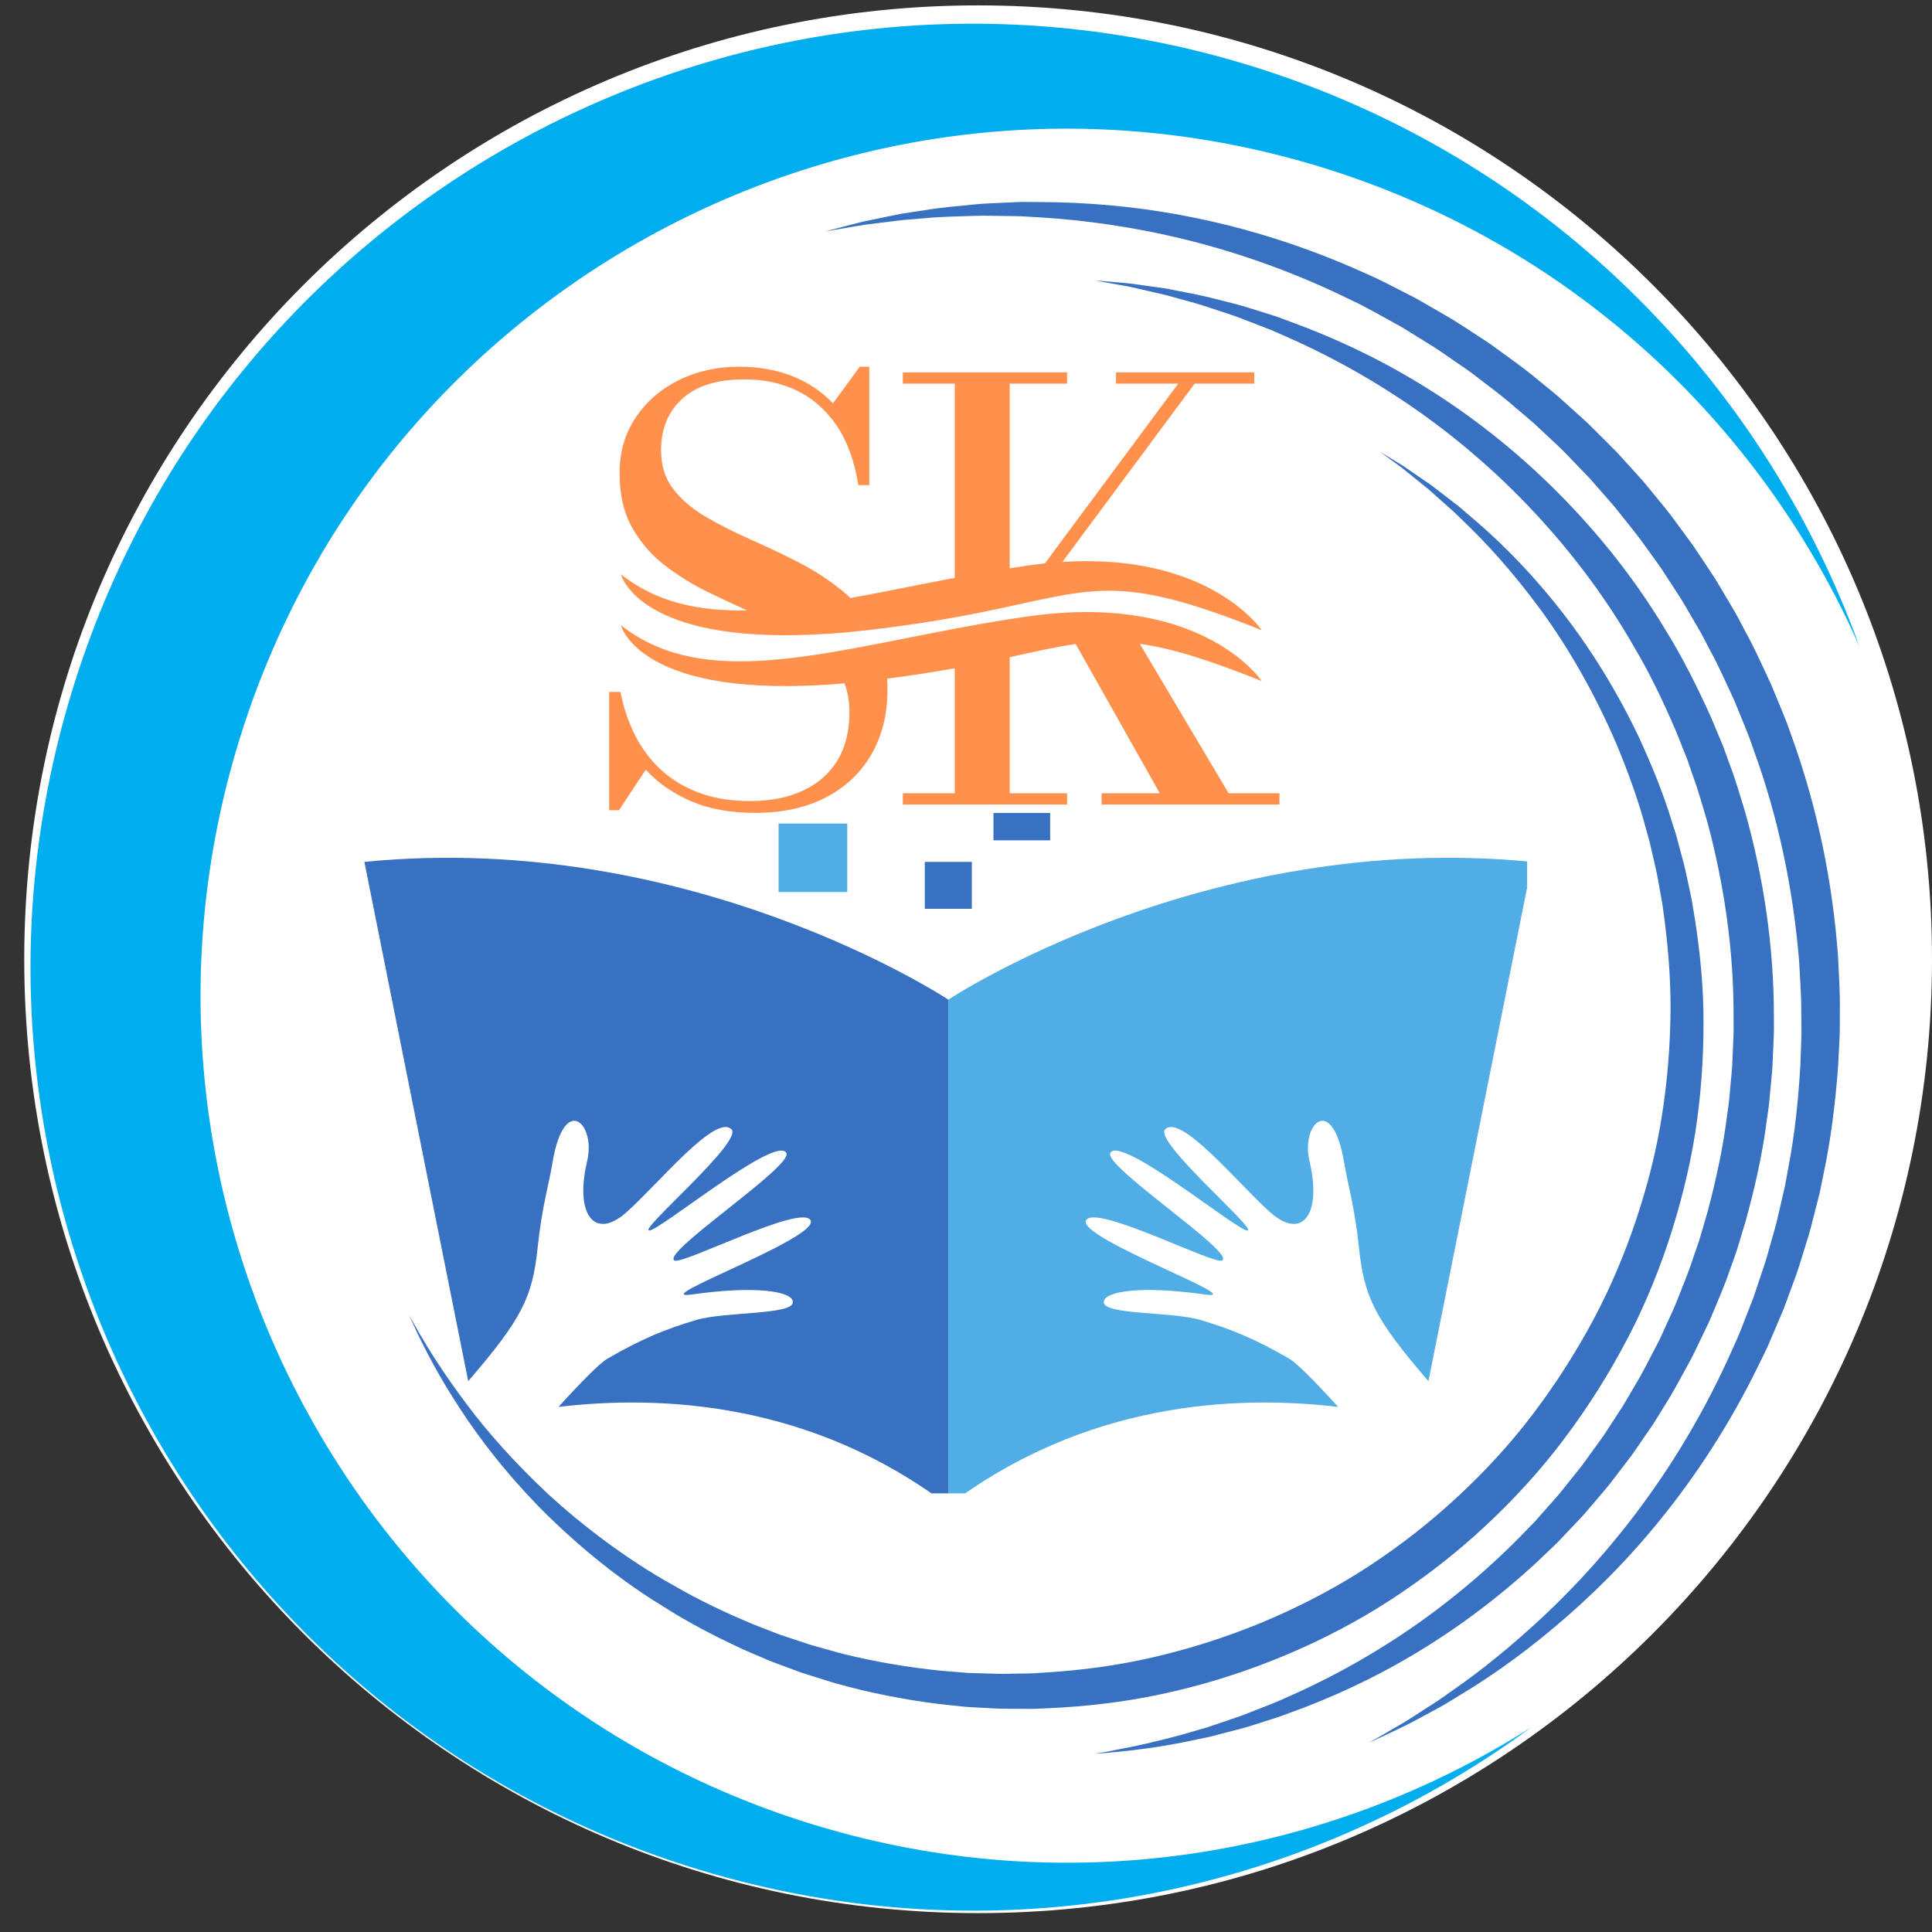
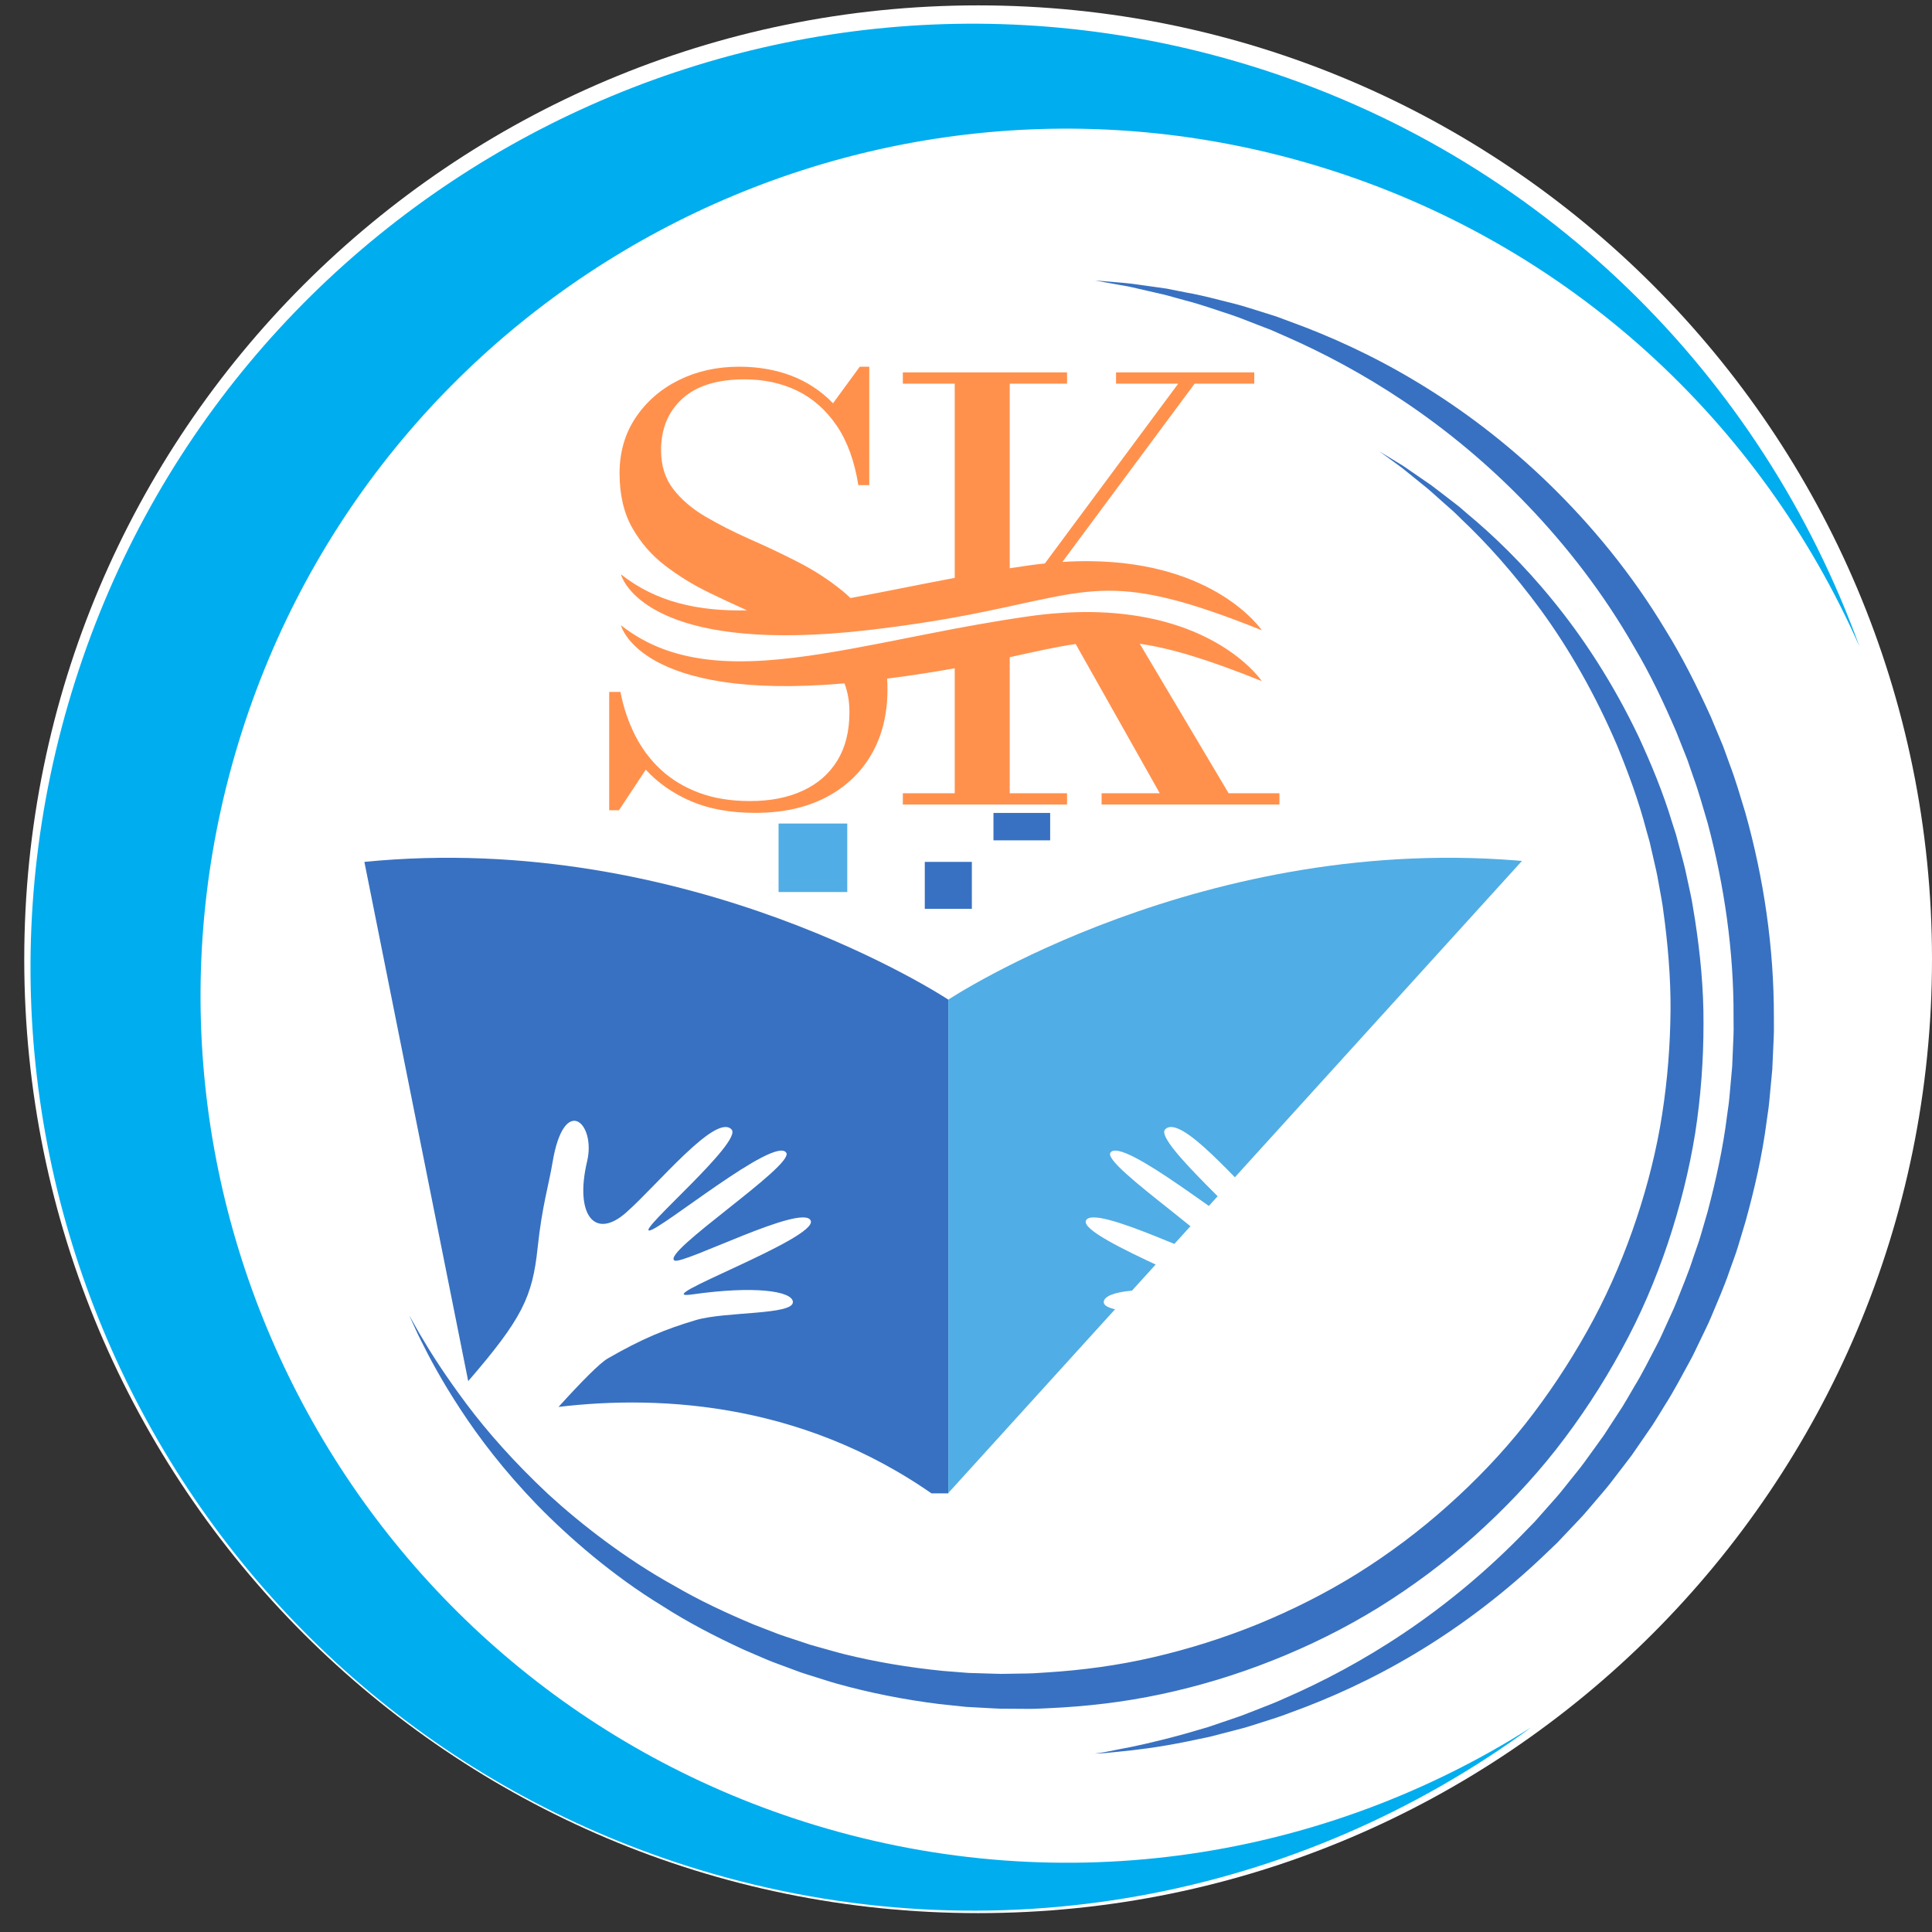
<svg xmlns="http://www.w3.org/2000/svg" width="500" zoomAndPan="magnify" viewBox="0 0 375 375" height="500" preserveAspectRatio="xMidYMid meet" version="1.0">
  <rect x="0" y="0" width="375" height="375" fill="#333333" stroke="none" />
  <defs>
    <clipPath id="794726436d">
      <path d="M 4.707 1.043 L 375 1.043 L 375 371.336 L 4.707 371.336 Z M 4.707 1.043 " clip-rule="nonzero" />
    </clipPath>
    <clipPath id="72fd37bd12">
      <path d="M 189.852 1.043 C 87.602 1.043 4.707 83.938 4.707 186.191 C 4.707 288.445 87.602 371.336 189.852 371.336 C 292.105 371.336 375 288.445 375 186.191 C 375 83.938 292.105 1.043 189.852 1.043 Z M 189.852 1.043 " clip-rule="nonzero" />
    </clipPath>
    <clipPath id="b523ce81b8">
      <path d="M 5 4 L 360.863 4 L 360.863 371 L 5 371 Z M 5 4 " clip-rule="nonzero" />
    </clipPath>
    <clipPath id="3625ac7eb1">
      <path d="M 70.719 166 L 185 166 L 185 289.863 L 70.719 289.863 Z M 70.719 166 " clip-rule="nonzero" />
    </clipPath>
    <clipPath id="305a01d6f1">
-       <path d="M 184 166 L 296.418 166 L 296.418 289.863 L 184 289.863 Z M 184 166 " clip-rule="nonzero" />
+       <path d="M 184 166 L 296.418 166 L 184 289.863 Z M 184 166 " clip-rule="nonzero" />
    </clipPath>
    <clipPath id="ea3405a0bd">
      <path d="M 192 157.793 L 204 157.793 L 204 164 L 192 164 Z M 192 157.793 " clip-rule="nonzero" />
    </clipPath>
    <clipPath id="f4f5be6fb8">
      <path d="M 118.238 71.176 L 248.336 71.176 L 248.336 157.906 L 118.238 157.906 Z M 118.238 71.176 " clip-rule="nonzero" />
    </clipPath>
  </defs>
  <g clip-path="url(#794726436d)">
    <g clip-path="url(#72fd37bd12)">
      <path fill="#ffffff" d="M 4.707 1.043 L 375 1.043 L 375 371.336 L 4.707 371.336 Z M 4.707 1.043 " fill-opacity="1" fill-rule="nonzero" />
    </g>
  </g>
-   <path fill="#3871c1" d="M 341.281 265.109 C 341.957 263.695 342.691 262.297 343.324 260.84 C 343.949 259.375 344.574 257.906 345.207 256.426 C 345.523 255.684 345.84 254.941 346.156 254.195 C 346.434 253.434 346.719 252.672 347 251.91 C 347.562 250.375 348.125 248.836 348.695 247.289 C 349.242 245.734 349.699 244.137 350.203 242.551 C 350.68 240.949 351.234 239.363 351.621 237.723 C 352.039 236.09 352.457 234.449 352.879 232.801 L 353.191 231.566 L 353.449 230.309 C 353.621 229.473 353.793 228.633 353.965 227.793 C 355.391 221.074 356.23 214.129 356.77 207.082 C 356.859 205.312 356.953 203.543 357.043 201.77 C 357.102 200.883 357.105 199.992 357.105 199.102 L 357.109 196.422 C 357.184 192.844 356.926 189.258 356.762 185.652 C 355.719 171.262 352.766 156.766 347.777 142.969 L 346.852 140.379 C 346.523 139.52 346.168 138.676 345.824 137.828 C 345.125 136.133 344.445 134.43 343.723 132.746 C 342.164 129.434 340.695 126.074 338.93 122.875 L 337.648 120.453 C 337.227 119.641 336.793 118.844 336.316 118.062 C 335.387 116.496 334.457 114.93 333.531 113.367 C 332.613 111.797 331.555 110.316 330.57 108.797 C 329.566 107.289 328.586 105.766 327.488 104.332 C 326.418 102.879 325.352 101.43 324.285 99.98 C 323.188 98.559 322.027 97.188 320.902 95.797 L 319.203 93.727 C 318.625 93.047 318.016 92.398 317.422 91.734 C 316.227 90.418 315.035 89.105 313.848 87.797 C 312.609 86.531 311.352 85.297 310.109 84.055 C 309.488 83.438 308.867 82.82 308.246 82.207 C 307.613 81.598 306.953 81.027 306.309 80.438 C 305.016 79.273 303.727 78.113 302.438 76.957 C 301.129 75.828 299.773 74.766 298.449 73.676 C 295.828 71.465 293.031 69.527 290.324 67.543 C 288.984 66.52 287.543 65.668 286.164 64.738 C 284.766 63.84 283.395 62.914 281.996 62.051 C 280.574 61.223 279.16 60.402 277.754 59.586 C 276.348 58.77 274.961 57.941 273.516 57.234 C 270.645 55.785 267.859 54.258 264.973 53.039 C 253.566 47.852 242.191 44.34 231.516 42.195 C 220.832 40.031 210.855 39.258 202.059 39.219 C 200.957 39.207 199.875 39.203 198.812 39.199 C 197.746 39.188 196.703 39.273 195.676 39.305 C 193.625 39.414 191.645 39.465 189.754 39.621 C 185.969 39.996 182.496 40.285 179.391 40.812 C 177.836 41.051 176.367 41.27 174.984 41.48 C 173.613 41.758 172.328 42.023 171.129 42.266 C 169.938 42.508 168.832 42.738 167.82 42.949 C 166.816 43.18 165.91 43.43 165.094 43.633 C 161.848 44.477 160.117 44.934 160.117 44.934 C 160.117 44.934 161.879 44.633 165.188 44.07 C 166.012 43.93 166.93 43.754 167.945 43.605 C 168.969 43.48 170.082 43.344 171.285 43.195 C 172.488 43.043 173.777 42.883 175.156 42.715 C 176.539 42.602 178.012 42.48 179.566 42.355 C 182.66 42.039 186.113 42.004 189.852 41.879 C 191.727 41.844 193.676 41.918 195.695 41.934 C 196.703 41.965 197.73 41.938 198.777 42.008 C 199.82 42.07 200.879 42.133 201.957 42.195 C 210.578 42.73 220.254 44.051 230.523 46.605 C 240.789 49.164 251.641 52.992 262.453 58.348 C 265.195 59.613 267.828 61.172 270.543 62.645 C 271.914 63.363 273.223 64.203 274.551 65.023 C 275.879 65.848 277.215 66.676 278.559 67.504 C 279.879 68.371 281.172 69.293 282.488 70.195 C 283.789 71.121 285.152 71.969 286.41 72.977 C 288.957 74.953 291.594 76.859 294.055 79.031 C 295.301 80.102 296.578 81.141 297.812 82.238 C 299.02 83.371 300.23 84.504 301.449 85.641 C 302.055 86.211 302.672 86.77 303.266 87.359 C 303.848 87.957 304.43 88.559 305.016 89.16 C 306.176 90.371 307.34 91.582 308.512 92.797 C 309.625 94.062 310.742 95.336 311.859 96.609 C 312.414 97.25 312.988 97.879 313.527 98.535 L 315.117 100.531 C 316.172 101.871 317.262 103.191 318.293 104.555 C 319.297 105.945 320.301 107.336 321.305 108.73 C 322.336 110.109 323.25 111.57 324.191 113.016 C 325.113 114.473 326.113 115.887 326.973 117.391 C 327.844 118.883 328.719 120.379 329.594 121.879 C 330.043 122.621 330.453 123.387 330.848 124.16 L 332.055 126.473 C 333.727 129.52 335.102 132.723 336.586 135.883 C 337.266 137.488 337.906 139.109 338.566 140.723 C 338.891 141.531 339.23 142.336 339.539 143.152 L 340.406 145.621 C 345.195 158.734 348.02 172.52 349.184 186.215 C 349.363 189.648 349.652 193.062 349.621 196.477 L 349.652 199.027 C 349.668 199.879 349.676 200.727 349.633 201.574 C 349.574 203.27 349.516 204.961 349.457 206.645 C 349.066 213.375 348.391 220.027 347.141 226.477 C 346.996 227.285 346.852 228.09 346.703 228.895 L 346.484 230.102 L 346.211 231.293 C 345.844 232.879 345.48 234.461 345.117 236.031 C 344.789 237.613 344.293 239.141 343.875 240.684 C 343.43 242.219 343.035 243.762 342.551 245.266 C 342.047 246.77 341.547 248.262 341.047 249.746 C 340.801 250.488 340.551 251.227 340.301 251.965 C 340.02 252.691 339.734 253.41 339.453 254.133 C 338.891 255.574 338.332 257.008 337.773 258.434 C 337.211 259.852 336.547 261.219 335.941 262.602 C 331.004 273.625 325.094 283.465 318.832 291.988 C 312.566 300.516 305.965 307.723 299.672 313.641 C 293.355 319.543 287.445 324.289 282.32 327.84 C 281.039 328.727 279.855 329.617 278.691 330.367 C 277.52 331.121 276.426 331.828 275.406 332.484 C 274.383 333.133 273.449 333.766 272.566 334.293 C 271.676 334.809 270.867 335.277 270.145 335.699 C 268.695 336.543 267.582 337.188 266.832 337.625 C 266.461 337.848 266.172 338.004 265.973 338.102 C 265.781 338.203 265.68 338.258 265.68 338.258 C 265.68 338.258 265.785 338.215 265.988 338.129 C 266.191 338.051 266.496 337.918 266.883 337.727 C 267.668 337.359 268.836 336.812 270.355 336.094 C 271.113 335.734 271.961 335.328 272.891 334.883 C 273.82 334.426 274.805 333.871 275.883 333.305 C 276.957 332.723 278.113 332.102 279.348 331.438 C 280.578 330.762 281.828 329.953 283.176 329.145 C 288.582 325.918 294.918 321.559 301.66 315.887 C 308.414 310.23 315.594 303.246 322.426 294.762 C 329.266 286.293 335.777 276.379 341.281 265.109 " fill-opacity="1" fill-rule="nonzero" />
  <path fill="#3871c1" d="M 302.199 299.504 C 302.695 298.977 303.199 298.453 303.699 297.922 C 304.703 296.863 305.715 295.797 306.73 294.723 C 307.754 293.652 308.672 292.484 309.66 291.359 C 310.617 290.207 311.637 289.094 312.559 287.895 C 313.48 286.695 314.41 285.488 315.34 284.273 C 315.805 283.664 316.27 283.055 316.734 282.441 C 317.172 281.809 317.609 281.172 318.047 280.539 C 318.926 279.262 319.805 277.984 320.691 276.699 C 321.551 275.395 322.344 274.039 323.176 272.703 C 324.879 270.047 326.344 267.227 327.883 264.418 C 328.68 263.027 329.312 261.547 330.031 260.102 C 330.711 258.641 331.473 257.207 332.094 255.707 C 333.34 252.707 334.68 249.719 335.727 246.602 C 336.262 245.051 336.879 243.52 337.348 241.934 C 337.824 240.355 338.301 238.77 338.781 237.18 C 340.555 230.793 342.059 224.254 342.914 217.586 L 343.27 215.09 C 343.391 214.258 343.441 213.418 343.527 212.582 L 344 207.555 L 344.227 202.5 C 344.254 201.66 344.32 200.816 344.316 199.977 L 344.309 197.445 C 344.336 183.953 342.352 170.484 338.762 157.719 C 337.789 154.551 336.887 151.371 335.707 148.301 L 334.871 145.988 L 334.449 144.836 L 333.977 143.699 C 333.348 142.195 332.719 140.691 332.094 139.191 C 329.414 133.277 326.547 127.527 323.211 122.172 C 316.715 111.363 308.895 101.906 300.641 93.895 C 292.379 85.871 283.625 79.32 275.062 74.168 C 266.5 68.996 258.117 65.23 250.527 62.469 C 249.582 62.117 248.652 61.77 247.734 61.43 C 246.805 61.137 245.887 60.848 244.988 60.566 C 243.18 60.023 241.465 59.426 239.773 58.996 C 236.387 58.152 233.301 57.312 230.449 56.816 C 229.035 56.535 227.695 56.27 226.434 56.02 C 225.16 55.84 223.969 55.672 222.859 55.516 C 221.754 55.359 220.727 55.219 219.789 55.086 C 218.848 54.957 217.984 54.914 217.219 54.832 C 214.152 54.57 212.512 54.434 212.512 54.434 C 212.512 54.434 214.129 54.727 217.156 55.277 C 217.91 55.418 218.758 55.535 219.68 55.75 C 220.602 55.961 221.605 56.191 222.688 56.441 C 223.773 56.688 224.938 56.957 226.18 57.242 C 227.406 57.578 228.707 57.941 230.086 58.32 C 232.855 59.016 235.84 60.082 239.102 61.148 C 240.73 61.691 242.379 62.395 244.109 63.043 C 244.973 63.375 245.852 63.715 246.746 64.062 C 247.621 64.449 248.516 64.84 249.422 65.238 C 256.672 68.402 264.586 72.574 272.637 77.984 C 280.684 83.387 288.836 90.062 296.48 98.043 C 304.121 106.016 311.312 115.266 317.258 125.711 C 320.332 130.871 322.941 136.406 325.375 142.074 C 325.945 143.512 326.516 144.945 327.09 146.391 L 327.52 147.473 L 327.898 148.574 L 328.66 150.785 C 329.738 153.715 330.551 156.746 331.457 159.758 C 334.695 171.918 336.551 184.672 336.48 197.453 L 336.496 199.848 C 336.504 200.645 336.441 201.441 336.418 202.238 L 336.215 207.023 L 335.785 211.789 C 335.703 212.582 335.664 213.379 335.551 214.168 L 335.223 216.531 C 334.445 222.848 333.062 229.051 331.465 235.133 C 331.027 236.641 330.586 238.148 330.148 239.652 C 329.727 241.16 329.152 242.617 328.664 244.098 C 327.719 247.074 326.492 249.926 325.367 252.805 C 324.809 254.242 324.109 255.613 323.492 257.02 C 322.836 258.406 322.266 259.832 321.531 261.164 C 320.117 263.867 318.781 266.586 317.207 269.145 C 316.441 270.441 315.719 271.75 314.93 273.016 C 314.117 274.266 313.309 275.508 312.5 276.742 C 312.098 277.363 311.699 277.98 311.297 278.598 C 310.867 279.195 310.441 279.789 310.012 280.383 C 309.156 281.566 308.305 282.746 307.457 283.918 C 306.605 285.094 305.664 286.184 304.781 287.312 C 303.875 288.418 303.027 289.57 302.082 290.625 C 301.145 291.688 300.215 292.738 299.285 293.785 C 298.824 294.309 298.359 294.832 297.898 295.352 C 297.414 295.848 296.93 296.348 296.445 296.84 C 288.797 304.816 280.656 311.492 272.617 316.898 C 264.574 322.309 256.652 326.469 249.395 329.617 C 247.598 330.457 245.801 331.121 244.078 331.801 C 243.215 332.137 242.367 332.469 241.535 332.793 C 240.711 333.133 239.867 333.375 239.059 333.668 C 237.434 334.219 235.871 334.75 234.379 335.258 C 232.863 335.695 231.422 336.113 230.051 336.512 C 224.547 338.043 220.141 339.008 217.117 339.551 C 215.609 339.848 214.453 340.105 213.664 340.199 C 212.879 340.316 212.473 340.375 212.473 340.375 C 212.473 340.375 212.883 340.359 213.68 340.312 C 214.477 340.297 215.648 340.148 217.18 340 C 220.25 339.703 224.754 339.184 230.414 338.027 C 231.828 337.734 233.316 337.418 234.879 337.09 C 236.426 336.691 238.043 336.27 239.73 335.832 C 240.574 335.598 241.445 335.41 242.309 335.129 C 243.172 334.855 244.055 334.578 244.953 334.293 C 246.75 333.719 248.625 333.152 250.504 332.406 C 258.102 329.664 266.484 325.902 275.051 320.734 C 283.613 315.574 292.363 309.02 300.629 301 C 301.152 300.504 301.676 300.004 302.199 299.504 " fill-opacity="1" fill-rule="nonzero" />
  <path fill="#3871c1" d="M 247.055 322.27 C 254.133 319.465 261.047 316.051 267.609 311.996 C 274.16 307.93 280.383 303.285 286.172 298.145 C 291.934 292.98 297.301 287.359 302.066 281.289 C 306.82 275.211 311.047 268.754 314.695 262.055 C 318.383 255.383 321.352 248.398 323.727 241.328 C 326.086 234.258 327.883 227.094 329.035 219.949 C 330.141 212.793 330.652 205.68 330.648 198.727 C 330.688 191.766 329.996 184.973 328.988 178.441 C 328.852 177.625 328.719 176.812 328.586 176.004 C 328.453 175.191 328.328 174.383 328.141 173.59 C 327.797 171.996 327.457 170.418 327.117 168.848 C 326.762 167.281 326.305 165.754 325.91 164.223 C 325.707 163.465 325.5 162.707 325.301 161.949 C 325.059 161.203 324.82 160.461 324.582 159.723 C 322.793 153.773 320.473 148.23 318.074 143.02 C 313.133 132.648 307.336 123.82 301.48 116.641 C 295.637 109.441 289.785 103.844 284.691 99.621 C 284.059 99.086 283.477 98.535 282.852 98.059 C 282.23 97.582 281.629 97.117 281.047 96.668 C 279.875 95.77 278.793 94.918 277.762 94.156 C 275.648 92.699 273.852 91.461 272.395 90.457 C 269.375 88.609 267.77 87.629 267.77 87.629 C 267.77 87.629 269.285 88.738 272.137 90.824 C 273.504 91.926 275.195 93.293 277.18 94.898 C 278.145 95.73 279.152 96.66 280.246 97.625 C 280.793 98.105 281.355 98.605 281.934 99.117 C 282.52 99.625 283.066 100.211 283.656 100.773 C 288.414 105.262 293.762 111.156 299.117 118.461 C 304.453 125.781 309.602 134.66 313.949 144.863 C 316.043 150 318.066 155.418 319.57 161.199 C 319.773 161.914 319.977 162.637 320.18 163.359 C 320.348 164.094 320.516 164.828 320.688 165.566 C 321.012 167.047 321.398 168.527 321.688 170.035 C 321.961 171.551 322.238 173.074 322.516 174.609 C 322.672 175.379 322.762 176.156 322.863 176.934 C 322.969 177.711 323.07 178.492 323.176 179.277 C 323.941 185.551 324.418 192.043 324.203 198.668 C 324.035 205.289 323.391 212.031 322.207 218.789 C 320.996 225.547 319.172 232.293 316.82 238.938 C 314.469 245.582 311.574 252.129 308.043 258.406 C 304.523 264.688 300.496 270.758 295.992 276.469 C 291.473 282.168 286.406 287.445 280.965 292.293 C 275.531 297.148 269.68 301.531 263.527 305.387 C 257.359 309.23 250.867 312.488 244.219 315.219 C 237.559 317.926 230.734 320.078 223.859 321.668 C 216.984 323.273 210.043 324.184 203.199 324.617 C 202.344 324.672 201.488 324.727 200.637 324.781 C 199.781 324.836 198.93 324.816 198.078 324.84 C 197.23 324.852 196.379 324.863 195.531 324.883 C 194.688 324.902 193.84 324.914 193 324.867 C 191.312 324.82 189.637 324.766 187.965 324.715 C 186.301 324.582 184.645 324.449 182.996 324.32 C 176.418 323.66 170.02 322.59 163.891 321.078 C 162.363 320.699 160.863 320.238 159.359 319.832 C 158.609 319.617 157.859 319.434 157.121 319.199 C 156.387 318.953 155.656 318.711 154.93 318.465 C 153.48 317.965 152.008 317.543 150.605 316.992 C 149.191 316.445 147.793 315.902 146.406 315.363 C 140.91 313.07 135.68 310.609 130.887 307.809 C 126.02 305.121 121.57 302.156 117.496 299.148 C 113.422 296.129 109.715 293.051 106.375 289.988 C 99.766 283.797 94.52 277.816 90.598 272.582 C 86.68 267.348 83.875 263.004 82.102 259.965 C 81.168 258.465 80.551 257.266 80.09 256.477 C 79.637 255.688 79.406 255.277 79.406 255.277 C 79.406 255.277 79.605 255.703 79.984 256.531 C 80.383 257.352 80.898 258.605 81.703 260.18 C 83.266 263.348 85.691 267.949 89.328 273.484 C 92.941 279.027 97.836 285.469 104.285 292.137 C 107.523 295.453 111.152 298.816 115.176 302.133 C 119.207 305.441 123.648 308.715 128.559 311.707 C 133.391 314.82 138.711 317.594 144.34 320.191 C 145.762 320.805 147.199 321.426 148.645 322.047 C 150.094 322.676 151.605 323.168 153.102 323.746 C 153.852 324.023 154.605 324.305 155.363 324.586 C 156.125 324.855 156.906 325.078 157.68 325.328 C 159.234 325.805 160.785 326.336 162.375 326.781 C 168.738 328.566 175.414 329.891 182.309 330.754 C 184.035 330.938 185.773 331.117 187.52 331.305 C 189.273 331.398 191.039 331.496 192.809 331.594 C 193.695 331.66 194.586 331.668 195.477 331.664 C 196.371 331.668 197.266 331.676 198.16 331.68 C 199.059 331.68 199.957 331.711 200.855 331.68 C 201.754 331.641 202.656 331.598 203.562 331.559 C 210.785 331.234 218.129 330.395 225.426 328.832 C 232.723 327.273 239.98 325.09 247.055 322.27 " fill-opacity="1" fill-rule="nonzero" />
  <g clip-path="url(#b523ce81b8)">
    <path fill="#00adef" d="M 158.145 354.234 C 69.324 327.188 19.227 233.199 46.242 144.297 C 73.266 55.398 167.168 5.258 255.988 32.297 C 304.773 47.152 341.867 82.203 360.93 125.516 C 341.977 73.137 299.465 30.031 242.121 12.574 C 145.477 -16.855 43.289 37.711 13.887 134.449 C -15.512 231.184 39.004 333.461 135.652 362.887 C 192.996 380.348 252.285 368.238 297.168 335.301 C 257.242 360.648 206.926 369.086 158.145 354.234 " fill-opacity="1" fill-rule="nonzero" />
  </g>
  <g clip-path="url(#3625ac7eb1)">
    <path fill="#3871c1" d="M 117.969 263.676 C 124.582 259.863 129.164 257.98 135.086 256.223 C 140.805 254.52 154.148 255.285 153.898 252.664 C 153.699 250.594 146.488 249.523 134.379 251.246 C 124.902 252.598 158.895 240.383 157.355 236.914 C 155.836 233.492 132.566 245.512 130.934 244.668 C 128.16 243.227 154.156 226.266 152.621 223.762 C 150.5 220.297 127.965 238.957 125.992 238.844 C 124.016 238.734 144.219 221.598 141.996 219.23 C 138.965 216 127.637 229.973 121.523 235.363 C 115.41 240.758 111.504 235.754 113.965 225.379 C 115.711 218.035 109.484 212.094 107.238 225.676 C 106.531 229.957 105.211 234.078 104.355 242.18 C 103.352 251.723 101.375 255.918 90.879 268.078 L 70.727 167.293 C 134.207 160.996 184.07 194.031 184.07 194.031 L 184.07 292.238 C 157.578 272.18 128.449 270.695 108.406 273.082 C 112.895 268.137 116.418 264.57 117.969 263.676 " fill-opacity="1" fill-rule="nonzero" />
  </g>
  <g clip-path="url(#305a01d6f1)">
    <path fill="#51ade5" d="M 250.168 263.676 C 243.555 259.863 238.977 257.984 233.055 256.223 C 227.336 254.52 213.988 255.285 214.238 252.668 C 214.438 250.594 221.648 249.523 233.762 251.246 C 243.234 252.598 209.242 240.383 210.781 236.914 C 212.301 233.492 235.57 245.512 237.203 244.668 C 239.977 243.227 213.98 226.266 215.516 223.762 C 217.637 220.297 240.172 238.957 242.145 238.844 C 244.121 238.734 223.918 221.598 226.141 219.23 C 229.172 216 240.5 229.973 246.613 235.363 C 252.73 240.758 256.633 235.754 254.172 225.383 C 252.43 218.035 258.652 212.094 260.898 225.676 C 261.605 229.957 262.926 234.078 263.781 242.18 C 264.785 251.723 266.762 255.918 277.258 268.078 L 297.41 167.293 C 233.926 160.996 184.066 194.031 184.066 194.031 L 184.066 292.238 C 210.562 272.18 239.688 270.695 259.727 273.082 C 255.242 268.141 251.715 264.57 250.168 263.676 " fill-opacity="1" fill-rule="nonzero" />
  </g>
  <path fill="#3871c1" d="M 188.637 176.402 L 179.5 176.402 L 179.5 167.293 L 188.637 167.293 L 188.637 176.402 " fill-opacity="1" fill-rule="nonzero" />
  <g clip-path="url(#ea3405a0bd)">
    <path fill="#3871c1" d="M 203.836 163.113 L 192.832 163.113 L 192.832 152.141 L 203.836 152.141 L 203.836 163.113 " fill-opacity="1" fill-rule="nonzero" />
  </g>
  <path fill="#51ade5" d="M 164.453 173.141 L 151.121 173.141 L 151.121 159.848 L 164.453 159.848 L 164.453 173.141 " fill-opacity="1" fill-rule="nonzero" />
  <g clip-path="url(#f4f5be6fb8)">
    <path fill="#ff914d" d="M 122.688 102.395 C 121.066 99.508 120.258 96 120.258 91.855 C 120.258 87.762 121.301 84.152 123.387 81.043 C 125.477 77.934 128.273 75.504 131.773 73.77 C 135.273 72.043 139.176 71.176 143.465 71.176 C 147.148 71.176 150.531 71.762 153.605 72.93 C 156.684 74.109 159.375 75.883 161.688 78.273 L 166.883 71.176 L 168.727 71.176 L 168.727 94.156 L 166.602 94.156 C 165.859 89.496 164.457 85.645 162.391 82.602 C 160.312 79.57 157.77 77.316 154.727 75.836 C 151.684 74.363 148.289 73.633 144.527 73.633 C 139.195 73.633 135.156 74.891 132.418 77.406 C 129.676 79.922 128.312 83.246 128.312 87.391 C 128.312 90.371 129.102 92.887 130.684 94.938 C 132.27 96.984 134.367 98.777 136.969 100.297 C 139.582 101.828 142.449 103.281 145.578 104.668 C 148.719 106.043 151.848 107.531 154.98 109.133 C 158.109 110.742 160.977 112.613 163.59 114.75 C 164.105 115.168 164.594 115.617 165.07 116.082 C 171.445 114.922 178.203 113.5 185.312 112.164 L 185.312 74.469 L 175.238 74.469 L 175.238 72.285 L 207.113 72.285 L 207.113 74.469 L 195.988 74.469 L 195.988 110.301 C 197.156 110.117 198.348 109.934 199.535 109.766 C 200.648 109.609 201.742 109.473 202.805 109.367 L 228.691 74.469 L 216.621 74.469 L 216.621 72.285 L 243.453 72.285 L 243.453 74.469 L 231.879 74.469 L 209.309 104.891 L 206.207 109.074 C 208.125 108.945 209.949 108.906 211.703 108.926 C 235.797 109.199 244.641 121.934 244.914 122.336 C 230.629 116.602 222.48 114.641 215.117 114.66 C 211.355 114.68 207.797 115.207 203.73 116.035 C 202.707 116.23 201.652 116.453 200.551 116.688 C 199.344 116.953 198.086 117.234 196.758 117.516 C 196.75 117.516 196.75 117.516 196.75 117.516 C 196.496 117.574 196.25 117.633 195.988 117.691 C 192.867 118.367 189.367 119.105 185.312 119.84 C 180.848 120.648 175.719 121.445 169.652 122.168 C 169.156 122.227 168.641 122.285 168.121 122.344 C 163.168 122.91 158.723 123.203 154.734 123.281 C 123.516 123.922 120.523 111.48 120.523 111.48 C 127.414 116.922 135.613 118.668 145.004 118.473 C 142.605 117.398 140.207 116.277 137.809 115.117 C 134.641 113.59 131.734 111.812 129.094 109.777 C 126.441 107.746 124.316 105.289 122.688 102.395 Z M 238.48 153.973 L 221.23 124.957 C 227.227 125.805 234.414 127.988 244.914 132.203 C 244.672 131.832 237.301 121.234 217.781 119.156 C 214.105 118.754 209.988 118.668 205.406 119.008 C 203.535 119.137 201.574 119.352 199.539 119.645 C 199.098 119.703 198.66 119.77 198.223 119.836 C 197.469 119.945 196.73 120.062 195.988 120.18 C 195.531 120.246 195.07 120.316 194.621 120.395 C 191.453 120.902 188.355 121.465 185.312 122.031 C 180.32 122.977 175.492 123.961 170.852 124.867 C 167.02 125.609 163.324 126.301 159.746 126.867 C 144.039 129.363 130.816 129.48 120.523 121.359 C 120.523 121.359 124.082 136.141 163.91 132.641 C 164.555 134.309 164.875 136.18 164.875 138.266 C 164.875 141.953 164.086 145.07 162.527 147.625 C 160.957 150.18 158.734 152.129 155.848 153.465 C 152.949 154.812 149.539 155.484 145.578 155.484 C 141.855 155.484 138.57 154.949 135.711 153.887 C 132.867 152.824 130.41 151.352 128.332 149.449 C 126.266 147.547 124.578 145.305 123.281 142.742 C 121.977 140.168 121.02 137.348 120.426 134.297 L 118.242 134.297 L 118.242 157.27 L 120.141 157.27 L 125.348 149.391 C 127.699 151.965 130.625 154.004 134.125 155.516 C 137.625 157.023 141.777 157.777 146.594 157.777 C 151.848 157.777 156.395 156.793 160.234 154.812 C 164.074 152.832 167.031 150.055 169.125 146.457 C 171.215 142.859 172.258 138.637 172.258 133.789 C 172.258 133.078 172.238 132.395 172.188 131.723 C 177.16 131.09 181.48 130.398 185.312 129.707 L 185.312 153.973 L 175.238 153.973 L 175.238 156.156 L 207.113 156.156 L 207.113 153.973 L 195.988 153.973 L 195.988 127.559 C 200.961 126.477 204.977 125.543 208.789 125.004 L 225.113 153.973 L 213.82 153.973 L 213.82 156.156 L 248.484 156.156 L 248.484 153.973 Z M 238.48 153.973 " fill-opacity="1" fill-rule="nonzero" />
  </g>
</svg>